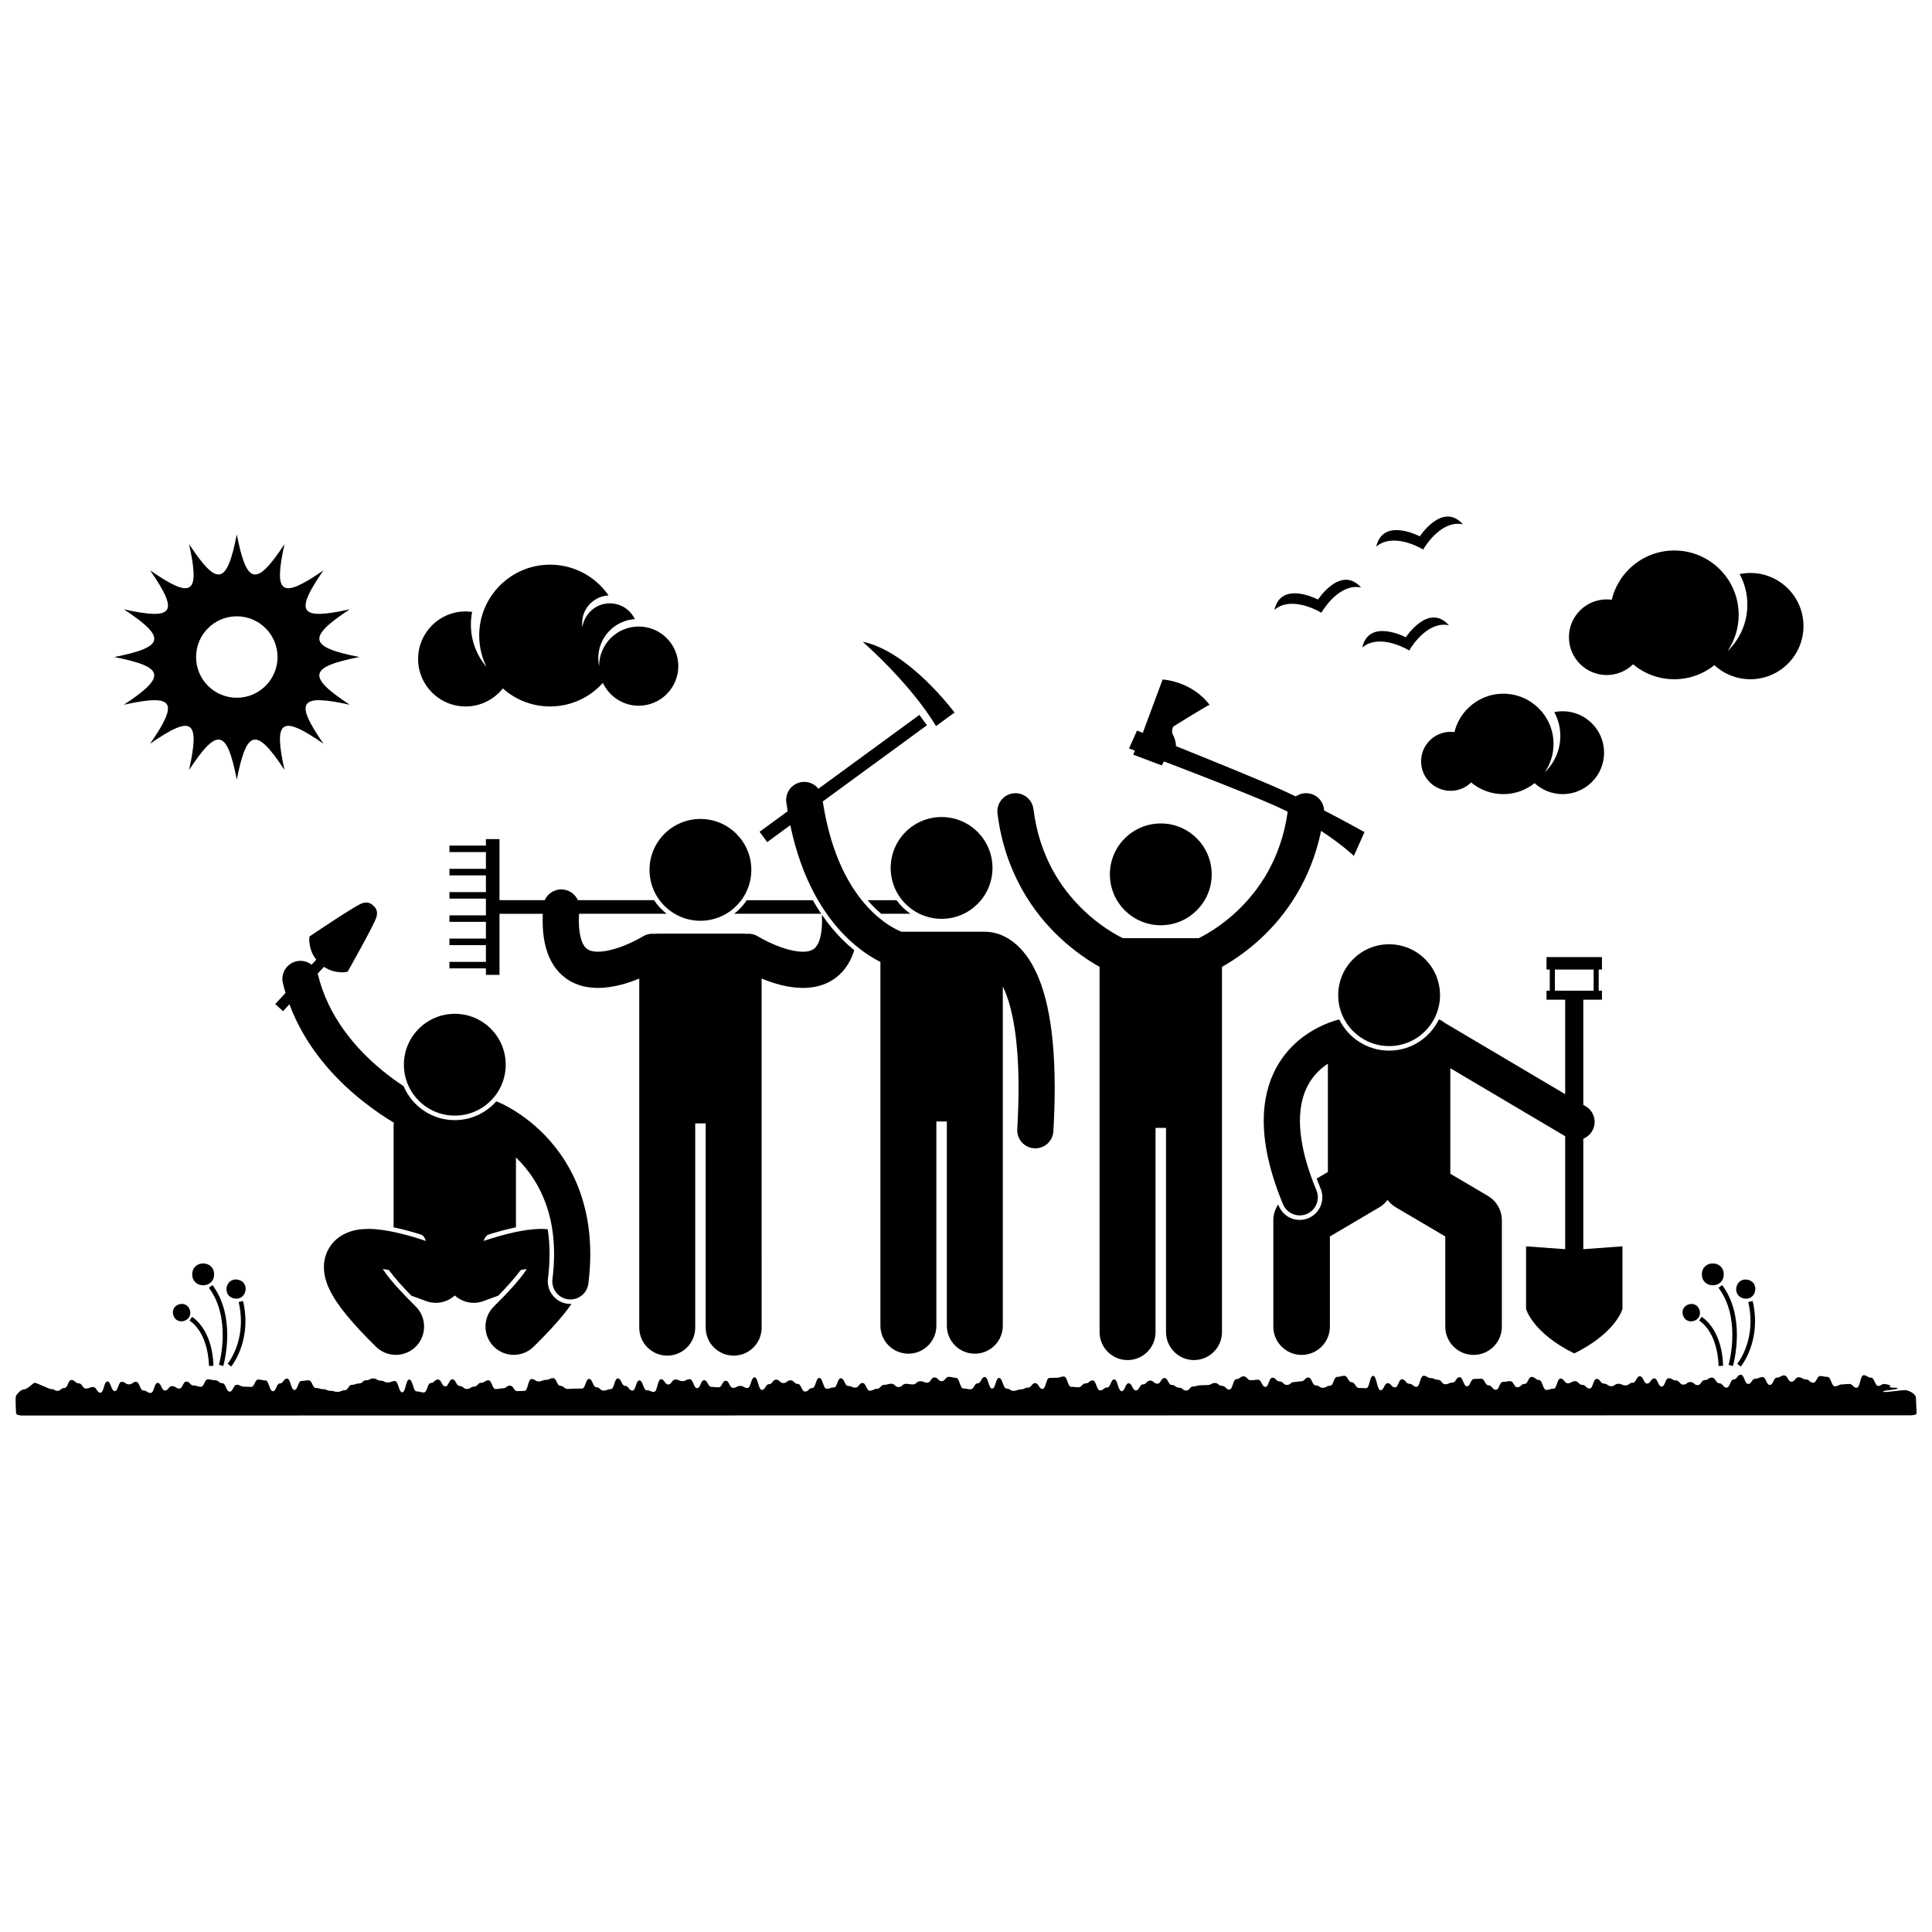
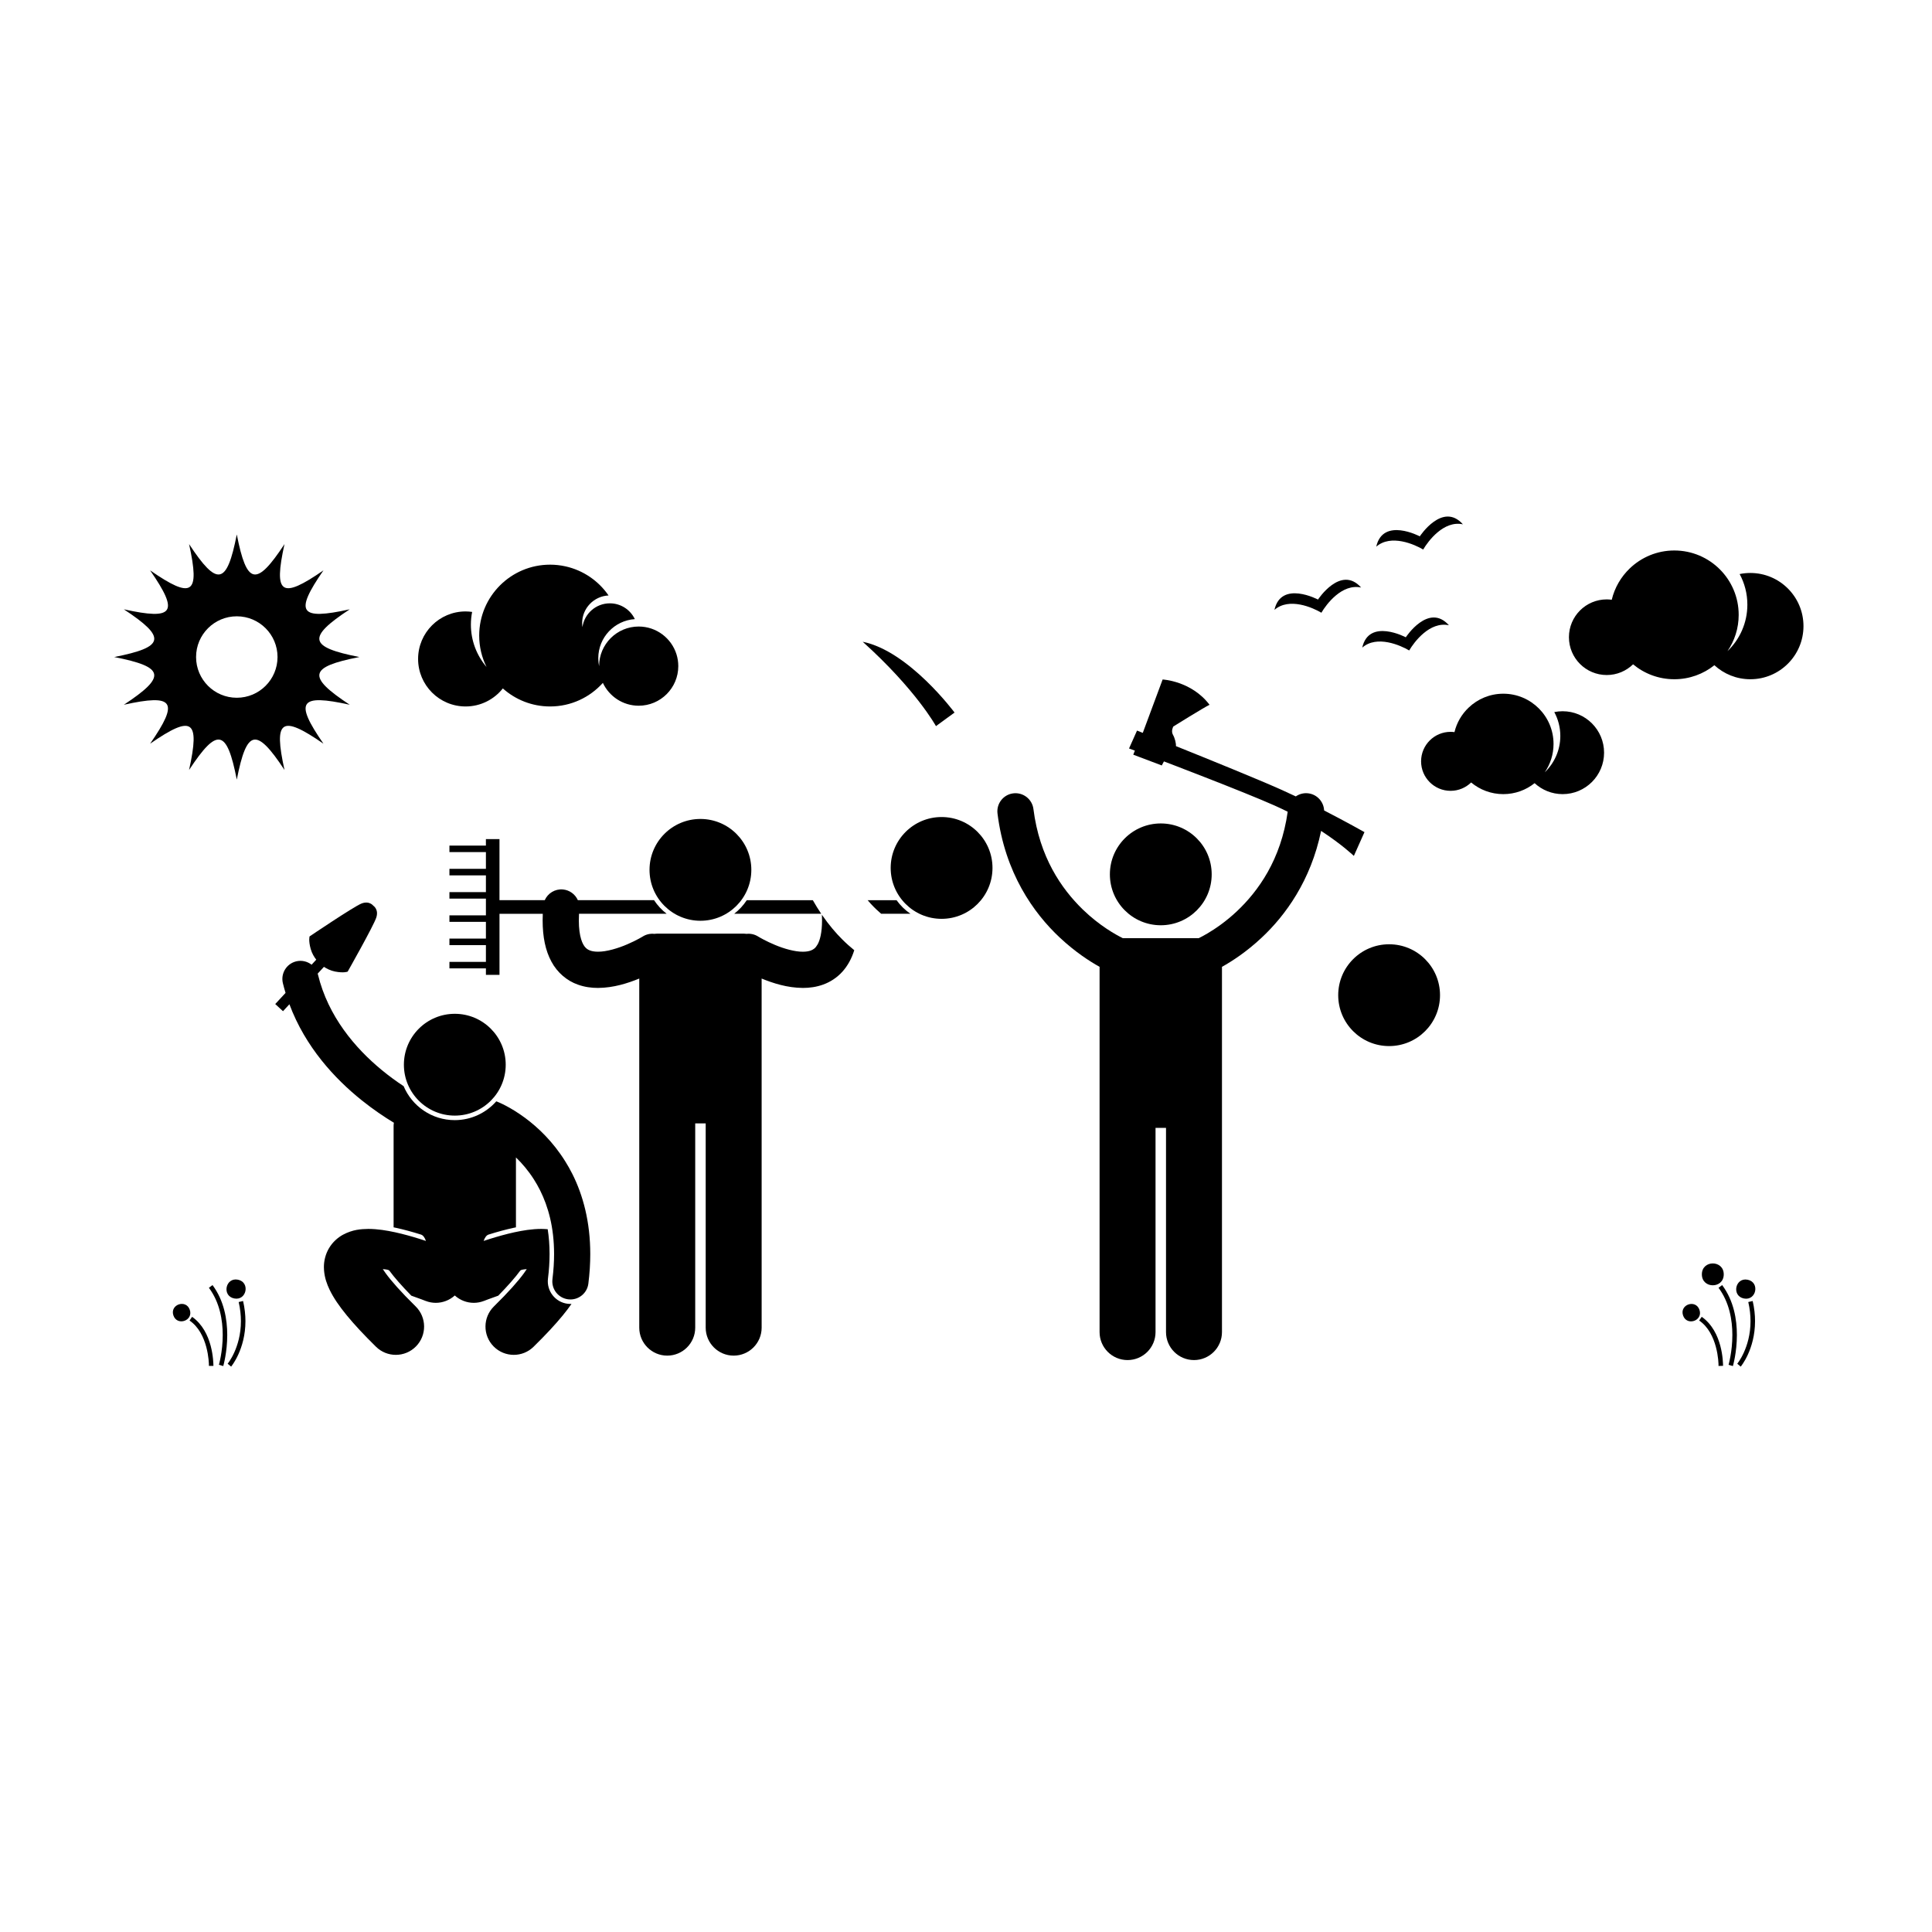
<svg xmlns="http://www.w3.org/2000/svg" width="800px" height="800px" version="1.1" viewBox="144 144 512 512">
  <defs>
    <clipPath id="a">
      <path d="m148.09 508h503.81v12h-503.81z" />
    </clipPath>
  </defs>
  <path d="m338.57 386.16h23.062c-0.746-1.105-1.496-2.301-2.227-3.598h-17.504c-0.902 1.375-2.031 2.59-3.332 3.598z" />
  <path d="m377.52 386.16h7.762c-1.43-0.973-2.676-2.195-3.684-3.598h-7.66c0.277 0.324 0.555 0.648 0.84 0.961 0.945 1.023 1.867 1.895 2.742 2.637z" />
  <path d="m361.81 386.42c0.023 0.52 0.039 1.02 0.039 1.488 0.004 3.305-0.582 5.305-1.16 6.344-0.605 1.039-1.047 1.328-1.82 1.648-0.52 0.191-1.227 0.316-2.098 0.316-2.098 0.023-5.016-0.801-7.367-1.793-2.363-0.977-4.191-2.047-4.484-2.231l-0.035-0.023c-0.941-0.582-2.004-0.797-3.023-0.688-0.215-0.031-0.434-0.051-0.656-0.051h-23.164c-0.223 0-0.441 0.02-0.656 0.051-1.02-0.109-2.086 0.105-3.027 0.688l-0.035 0.023c-0.039 0.023-0.105 0.062-0.199 0.117-0.184 0.105-0.465 0.27-0.828 0.465-0.727 0.395-1.777 0.926-2.996 1.449-2.426 1.066-5.59 2.019-7.832 1.988-0.867 0-1.574-0.121-2.094-0.316-0.523-0.199-0.879-0.426-1.25-0.828-0.707-0.754-1.727-2.719-1.727-7.16 0-0.547 0.016-1.133 0.047-1.75h23.223c-1.301-1.004-2.43-2.219-3.336-3.598h-20.195c-0.688-1.551-2.176-2.688-3.984-2.844-2.094-0.176-3.984 1.023-4.789 2.844h-11.996v-16.188h-3.598v1.723h-9.664v1.723h9.668v4.438h-9.668v1.723h9.668v4.438l-9.668 0.004v1.723h9.668v4.438h-9.668v1.723h9.668v4.438h-9.668v1.723h9.668v4.438h-9.668v1.723h9.668v1.723h3.598v-16.188h11.473c-0.023 0.598-0.039 1.184-0.039 1.75 0.004 4.367 0.723 7.969 2.332 10.934 1.578 2.969 4.199 5.094 6.938 6.062 1.82 0.668 3.656 0.902 5.398 0.902 4.164-0.027 7.934-1.262 10.938-2.488v92.516c0 4.094 3.32 7.414 7.414 7.414s7.414-3.316 7.414-7.414v-54.125h2.777v54.125c0 4.094 3.32 7.414 7.414 7.414s7.414-3.316 7.414-7.414l-0.004-92.516c3 1.227 6.773 2.461 10.938 2.488 1.742 0 3.578-0.238 5.402-0.902 1.816-0.66 3.606-1.789 5.047-3.387 1.43-1.586 2.469-3.496 3.16-5.711-1.039-0.84-2.109-1.789-3.203-2.883-1.668-1.66-3.519-3.805-5.371-6.504z" />
  <path d="m343.11 374.52c0 7.453-6.039 13.492-13.492 13.492-7.449 0-13.488-6.039-13.488-13.492 0-7.449 6.039-13.488 13.488-13.488 7.453 0 13.492 6.039 13.492 13.488" />
  <path d="m407.02 374.01c0 7.453-6.039 13.492-13.492 13.492-7.449 0-13.488-6.039-13.488-13.492 0-7.449 6.039-13.488 13.488-13.488 7.453 0 13.492 6.039 13.492 13.488" />
  <path d="m525.62 407.73c0 7.453-6.039 13.492-13.492 13.492-7.449 0-13.488-6.039-13.488-13.492 0-7.449 6.039-13.488 13.488-13.488 7.453 0 13.492 6.039 13.492 13.488" />
  <path d="m226.34 395.49c0.328 1.176 0.941 2.156 1.469 2.836l-1.23 1.332c-1.117-0.871-2.609-1.246-4.09-0.887-2.574 0.629-4.148 3.223-3.519 5.797 0.215 0.871 0.449 1.723 0.703 2.562l-2.731 2.953 2.055 1.898 1.699-1.84c4.262 11.41 12.074 19.746 19.074 25.379 3.129 2.512 6.113 4.508 8.617 6.023-0.051 0.27-0.078 0.547-0.078 0.832v26.883c0.223 0.047 0.441 0.09 0.656 0.137 2.039 0.445 4.195 1.027 6.598 1.781 0.57 0.18 1 0.789 1.316 1.688-0.535-0.176-1.094-0.359-1.676-0.543-1.984-0.621-4.207-1.254-6.492-1.754-2.297-0.492-4.621-0.879-7.106-0.891-1.945 0.043-4.09 0.141-6.738 1.551-1.297 0.715-2.703 1.906-3.66 3.527-0.973 1.609-1.387 3.488-1.371 5.082 0 0.262 0.016 0.52 0.035 0.773 0.004 0.039 0 0.074 0.004 0.113 0 0.008 0.004 0.016 0.004 0.023 0.172 1.949 0.746 3.527 1.457 5.027 1.09 2.246 2.574 4.383 4.574 6.832 2.004 2.441 4.535 5.16 7.738 8.305 1.457 1.43 3.352 2.144 5.246 2.144 1.941 0 3.883-0.75 5.352-2.246 2.898-2.957 2.852-7.699-0.102-10.598-3.898-3.82-6.492-6.781-7.945-8.789-0.297-0.41-0.547-0.773-0.75-1.09 0.941 0.074 1.578 0.195 1.715 0.383 1.273 1.754 3.312 4.07 5.844 6.66 0.027 0.008 0.055 0.02 0.082 0.027 1.094 0.375 2.016 0.715 2.652 0.957 0.32 0.121 0.566 0.215 0.73 0.281 0.164 0.062 0.219 0.086 0.219 0.086 0.031 0.012 0.062 0.02 0.09 0.031 0.887 0.344 1.801 0.512 2.703 0.512 1.863 0 3.668-0.703 5.039-1.949 1.375 1.246 3.176 1.949 5.039 1.949 0.898 0 1.812-0.168 2.703-0.512 0.031-0.012 0.062-0.02 0.09-0.031 0 0 0.059-0.023 0.219-0.086 0.164-0.062 0.41-0.16 0.73-0.281 0.637-0.242 1.559-0.578 2.652-0.957 0.027-0.008 0.055-0.02 0.082-0.027 2.531-2.586 4.57-4.906 5.844-6.66 0.141-0.191 0.773-0.312 1.715-0.383-0.203 0.32-0.449 0.684-0.75 1.09-1.453 2.004-4.047 4.969-7.945 8.789-2.953 2.898-3 7.644-0.102 10.598 1.469 1.496 3.41 2.246 5.352 2.246 1.895 0 3.789-0.715 5.246-2.144 3.203-3.144 5.734-5.863 7.738-8.305 0.871-1.066 1.637-2.07 2.32-3.055-0.094 0.004-0.184 0.012-0.277 0.012h-0.004c-0.25 0-0.504-0.016-0.754-0.047-3.281-0.414-5.613-3.418-5.203-6.695 0.281-2.231 0.422-4.414 0.422-6.492 0-2.301-0.168-4.484-0.496-6.57-0.59-0.051-1.16-0.07-1.711-0.082-2.488 0.012-4.809 0.398-7.106 0.891-2.285 0.5-4.508 1.133-6.492 1.754-0.582 0.184-1.141 0.363-1.676 0.543 0.32-0.895 0.75-1.508 1.316-1.688 2.402-0.754 4.559-1.336 6.598-1.781 0.215-0.047 0.434-0.09 0.656-0.137v-18.523c1.617 1.562 3.254 3.473 4.727 5.773 0.582 0.91 1.137 1.875 1.656 2.91 2.164 4.332 3.719 9.809 3.723 16.914 0 2.07-0.137 4.281-0.43 6.644-0.332 2.629 1.531 5.027 4.16 5.356 0.203 0.023 0.402 0.039 0.602 0.039 2.383 0 4.449-1.773 4.754-4.199 0.344-2.738 0.504-5.352 0.504-7.836 0.004-8.527-1.918-15.594-4.738-21.211-0.004-0.008-0.012-0.02-0.016-0.027-0.586-1.172-1.215-2.273-1.867-3.316-3.297-5.293-7.273-9.023-10.625-11.508-4.027-2.984-7.184-4.223-7.477-4.34-0.062-0.023-0.125-0.039-0.188-0.062-2.695 3.047-6.629 4.977-11.008 4.977-6.086 0-11.316-3.719-13.543-9.004-1.824-1.203-3.828-2.648-5.867-4.332-6.93-5.723-14.133-14.109-16.828-25.215-0.023-0.094-0.055-0.184-0.082-0.273l1.66-1.797c0.719 0.473 1.742 1.008 2.941 1.242 2.363 0.461 3.348 0.023 3.348 0.023s6.875-12.145 7.586-14.336c0.711-2.191-0.797-3.133-0.797-3.133s-1.059-1.43-3.188-0.551c-2.129 0.879-13.695 8.688-13.695 8.688 0.012-0.008-0.348 1.008 0.297 3.328z" />
  <path d="m278.02 426.16c0 7.449-6.039 13.488-13.492 13.488-7.449 0-13.492-6.039-13.492-13.488 0-7.453 6.043-13.492 13.492-13.492 7.453 0 13.492 6.039 13.492 13.492" />
-   <path d="m548.42 474.29v16.59s1.656 6.309 12.773 11.793c11.121-5.481 12.777-11.793 12.777-11.793v-16.59l-10.379 0.758v-29.285c0.945-0.379 1.773-1.062 2.336-2.008 1.352-2.277 0.598-5.219-1.684-6.57l-0.648-0.383-0.004-27.867h4.945v-2.398h-0.863v-5.598h0.863v-3.297h-14.691v3.297h0.863v5.598h-0.863v2.398h4.945v25.027l-32.039-18.965c-0.414-0.359-0.891-0.648-1.414-0.844-2.387 4.894-7.414 8.273-13.215 8.273-5.801 0-10.824-3.379-13.211-8.273-0.031 0.012-0.066 0.023-0.098 0.035-1.777 0.457-5.539 1.664-9.484 4.594-2.586 1.934-5.238 4.66-7.207 8.371-1.977 3.703-3.227 8.355-3.219 13.875 0 0.867 0.031 1.762 0.094 2.688v0.004 0.004 0.004 0.004c0.113 1.66 0.332 3.394 0.664 5.203 0.781 4.277 2.184 8.988 4.348 14.203 0.766 1.844 2.551 2.957 4.434 2.957 0.613 0 1.234-0.117 1.836-0.367 2.449-1.016 3.609-3.824 2.594-6.269-2.094-5.047-3.312-9.367-3.91-13.035-0.191-1.184-0.32-2.297-0.391-3.344v-0.023c-0.051-0.699-0.07-1.375-0.074-2.031 0.008-4.117 0.887-7.078 2.098-9.375 1.41-2.656 3.379-4.492 5.312-5.769v28.703l-2.973 1.75c0.328 0.875 0.668 1.758 1.043 2.66 1.266 3.055-0.188 6.57-3.238 7.836-0.738 0.305-1.508 0.457-2.297 0.457-2.434 0-4.606-1.453-5.539-3.695-0.055-0.133-0.105-0.262-0.16-0.395-0.824 1.219-1.297 2.668-1.297 4.191v28.18c0 4.137 3.356 7.496 7.496 7.496 4.137 0 7.496-3.356 7.496-7.496v-23.898l13.098-7.719c0.879-0.52 1.613-1.191 2.191-1.961 0.578 0.77 1.312 1.441 2.191 1.961l13.098 7.719v23.898c0 4.137 3.356 7.496 7.496 7.496s7.496-3.356 7.496-7.496v-28.18c0-2.652-1.402-5.109-3.688-6.457l-9.973-5.879v-27.965l30.445 18.023v29.938zm7.641-73.348h10.27v5.598h-10.27z" />
-   <path d="m368.03 392.08c3.527 3.535 6.887 5.641 9.289 6.848v96.398c0 4.094 3.32 7.414 7.414 7.414s7.414-3.316 7.414-7.414v-54.125h2.777v54.125c0 4.094 3.32 7.414 7.414 7.414s7.414-3.316 7.414-7.414v-89.914c0.355 0.727 0.715 1.562 1.066 2.539 1.691 4.684 3.113 12.371 3.106 24.367 0 3.309-0.105 6.938-0.34 10.926-0.156 2.644 1.863 4.914 4.508 5.066 0.094 0.004 0.191 0.008 0.281 0.008 2.523 0 4.637-1.969 4.785-4.519 0.242-4.156 0.352-7.977 0.355-11.484-0.023-18.098-2.914-28.113-6.856-34.137-1.969-2.988-4.273-4.906-6.402-5.969-2-1.008-3.762-1.254-4.852-1.277-0.098-0.008-0.191-0.016-0.289-0.016h-22.234c-1.363-0.543-5.035-2.285-8.988-6.59-4.555-4.977-9.617-13.391-11.852-27.938l27.609-20.191-2.004-2.742-26.754 19.566c-1.023-1.285-2.676-2.016-4.422-1.77-2.625 0.367-4.453 2.793-4.082 5.418 0.109 0.785 0.23 1.555 0.355 2.312l-7.441 5.445 2.004 2.742 6.129-4.484c3.019 14.473 8.938 23.75 14.594 29.395z" />
  <path d="m392.04 336.43 4.922-3.598s-12.059-16.281-24.332-18.758c14.117 12.703 19.41 22.355 19.41 22.355z" />
  <path d="m465.11 375.71c0 7.453-6.039 13.492-13.492 13.492-7.449 0-13.488-6.039-13.488-13.492 0-7.449 6.039-13.488 13.488-13.488 7.453 0 13.492 6.039 13.492 13.488" />
  <path d="m424.9 392.51c4.039 3.781 7.887 6.258 10.5 7.711v96.797c0 4.094 3.32 7.414 7.414 7.414s7.414-3.316 7.414-7.414v-54.125h2.777v54.125c0 4.094 3.32 7.414 7.414 7.414s7.414-3.316 7.414-7.414v-96.797c2.613-1.453 6.461-3.93 10.496-7.711 6.309-5.887 13.059-15.141 15.773-28.316 5.613 3.676 8.684 6.629 8.684 6.629l2.812-6.301s-4.652-2.633-10.695-5.742c-0.102-2.293-1.84-4.246-4.191-4.539-1.215-0.152-2.379 0.168-3.312 0.816-1.297-0.617-2.598-1.219-3.875-1.789-6.266-2.797-18.867-7.914-27.883-11.535 0.035-0.812-0.309-2.168-0.789-2.992-0.594-1.016 0.086-2.207 0.086-2.207s8.012-4.996 9.602-5.758c-4.805-6.336-12.434-6.703-12.434-6.703l-5.258 14.145c-0.977-0.387-1.527-0.605-1.527-0.605l-2.117 4.742 1.547 0.566-0.426 1.078 7.555 2.856 0.574-1.074s21.199 8.066 29.344 11.703c1.199 0.535 2.348 1.082 3.453 1.633-1.789 12.719-7.793 21.031-13.484 26.398-2.898 2.719-5.707 4.629-7.75 5.836-0.984 0.582-1.789 1-2.34 1.27h-20.129c-1.762-0.863-6.144-3.266-10.633-7.625-5.637-5.492-11.441-13.867-13.047-26.586-0.328-2.629-2.727-4.492-5.356-4.164s-4.492 2.727-4.164 5.356c1.945 15.652 9.531 26.359 16.551 32.91z" />
  <path d="m569.8 322.89c2.715 0 5.18-1.086 6.984-2.84 2.961 2.469 6.769 3.957 10.926 3.957 4.016 0 7.707-1.391 10.621-3.715 2.508 2.305 5.852 3.715 9.527 3.715 7.777 0 14.082-6.305 14.082-14.082 0-7.777-6.305-14.082-14.082-14.082-0.973 0-1.918 0.098-2.836 0.285 1.305 2.41 2.047 5.172 2.047 8.109 0 4.848-2.027 9.223-5.273 12.328 1.875-2.738 2.973-6.051 2.973-9.621 0-9.422-7.637-17.059-17.059-17.059-4.574 0-8.727 1.805-11.789 4.734-2.324 2.223-4.019 5.094-4.793 8.324-0.434-0.059-0.875-0.098-1.324-0.098-5.535 0-10.02 4.484-10.02 10.02 0 5.539 4.484 10.023 10.016 10.023z" />
  <path d="m529.45 338.02c-0.34-0.047-0.684-0.074-1.031-0.074-4.316 0-7.816 3.5-7.816 7.816s3.5 7.816 7.816 7.816c2.121 0 4.039-0.848 5.449-2.215 2.309 1.926 5.281 3.09 8.523 3.09 3.137 0 6.019-1.09 8.297-2.906 1.957 1.797 4.559 2.906 7.426 2.906 6.066 0 10.984-4.918 10.984-10.984s-4.918-10.984-10.984-10.984c-0.758 0-1.496 0.078-2.211 0.223 1.02 1.883 1.598 4.035 1.598 6.328 0 3.785-1.582 7.195-4.117 9.621 1.465-2.137 2.32-4.723 2.32-7.508 0-7.352-5.961-13.309-13.309-13.309-3.57 0-6.809 1.406-9.199 3.695-1.816 1.723-3.137 3.961-3.746 6.484z" />
  <path d="m494.18 306.38c1.324-2.262 5.469-7.777 10.527-6.68-5.383-6.059-11.426 3.188-11.426 3.188s-9.766-5.168-11.543 2.738c3.894-3.406 10.188-0.586 12.441 0.754z" />
  <path d="m517.45 316.38c1.324-2.262 5.469-7.777 10.527-6.68-5.383-6.059-11.426 3.188-11.426 3.188s-9.766-5.168-11.543 2.738c3.891-3.402 10.184-0.586 12.441 0.754z" />
  <path d="m521.16 289.63c1.324-2.262 5.469-7.777 10.527-6.68-5.383-6.059-11.426 3.188-11.426 3.188s-9.766-5.168-11.543 2.738c3.894-3.406 10.188-0.586 12.441 0.754z" />
  <g clip-path="url(#a)">
-     <path d="m651.75 514.49c-0.004-0.434-0.371-1.445-2.465-2.043-0.867-0.246-6.219 0.77-6.227 0.34-0.004-0.43 3.828-0.441 3.82-0.871-0.004-0.266-1.641-0.062-1.977-0.285-0.32-0.211 0.332-0.434-0.215-0.586-0.504-0.141-0.707-0.207-1.344-0.281-0.586-0.066-0.887 0.516-1.551 0.52-0.965 0-0.996-2.191-1.957-2.188-0.961 0.004-0.973-0.656-1.934-0.652-0.961 0.004-0.91 3.32-1.871 3.324-0.961 0-0.977-1.004-1.934-1.004-0.957 0.004-0.957 0.109-1.918 0.113-0.961 0-0.953 0.504-1.91 0.508-0.957 0.004-0.996-2.496-1.953-2.492-0.961 0.004-0.961-0.227-1.922-0.227-0.957 0.004-0.93 1.77-1.883 1.773-0.957 0.004-0.969-0.883-1.926-0.883-0.961 0.004-0.965-0.574-1.926-0.57-0.957 0.004-0.941 1.18-1.898 1.18-0.961 0.004-0.984-1.672-1.941-1.668-0.957 0.004-0.949 0.582-1.906 0.586-0.957 0.004-0.93 1.934-1.887 1.938-0.957 0.004-0.988-2.086-1.945-2.082s-0.949 0.434-1.906 0.434c-0.961 0.004-0.934 1.383-1.895 1.387-0.957 0.004-0.996-2.438-1.953-2.438-0.957 0.004-0.934 1.242-1.891 1.242-0.957 0-0.926 2.176-1.879 2.176-0.957 0-0.977-1.164-1.93-1.16-0.957 0.004-0.98-1.512-1.938-1.508-0.957 0.004-0.949 0.668-1.906 0.668-0.953 0.004-0.934 1.336-1.887 1.336-0.953 0.004-0.965-0.836-1.926-0.832-0.953 0.004-0.941 0.699-1.898 0.703-0.953 0.004-0.973-1.121-1.926-1.117-0.957 0.004-0.965-0.598-1.918-0.594-0.961 0.004-0.922 2.231-1.883 2.234-0.953 0.004-0.988-2.18-1.945-2.176-0.953 0.004-0.934 1.367-1.891 1.367-0.953 0.004-0.984-1.941-1.934-1.941-0.953 0.004-0.926 1.715-1.879 1.719-0.953 0.004-0.941 0.703-1.891 0.707-0.957 0.004-0.961-0.434-1.918-0.43s-0.945 0.652-1.902 0.652c-0.953 0.004-0.965-0.699-1.922-0.695s-0.973-1.262-1.93-1.258c-0.957 0.004-0.918 2.566-1.875 2.566-0.957 0.004-0.973-0.977-1.93-0.973-0.957 0.004-0.969-0.996-1.926-0.992-0.957 0.004-0.945 0.57-1.902 0.574-0.953 0-0.977-1.273-1.93-1.27-0.957 0-0.914 2.684-1.871 2.688-0.953 0.004-0.949 0.332-1.902 0.336-0.957 0.004-0.996-2.644-1.953-2.641-0.957 0-0.969-0.809-1.926-0.805-0.953 0.004-0.926 1.844-1.883 1.844-0.957 0.004-0.941 0.895-1.898 0.898-0.953 0.004-0.98-1.629-1.934-1.625-0.957 0.004-0.953 0.203-1.91 0.207-0.953 0.004-0.918 2.078-1.875 2.078-0.957 0.004-0.973-1.176-1.926-1.172-0.957 0-0.984-1.754-1.941-1.75-0.953 0.004-0.953 0.055-1.91 0.055-0.953 0.004-0.926 1.941-1.883 1.945-0.957 0-0.992-2.406-1.949-2.406-0.953 0-0.934 1.418-1.887 1.422-0.957 0.004-0.949 0.441-1.902 0.445-0.957 0.004-0.973-1.195-1.93-1.191-0.953 0.004-0.961-0.445-1.914-0.445-0.953 0.004-0.965-0.617-1.914-0.617-0.953 0.004-0.91 2.926-1.863 2.93-0.953 0.004-0.965-0.809-1.918-0.805-0.953 0.004-0.973-1.184-1.926-1.18-0.953 0.004-0.918 2.137-1.875 2.137-0.953 0.004-0.969-1.117-1.926-1.113-0.953 0.004-0.926 1.863-1.879 1.863-0.957 0.004-1.012-3.812-1.969-3.809-0.957 0-0.906 3.281-1.859 3.281-0.957 0.004-0.957-0.078-1.914-0.074-0.953 0.004-0.977-1.516-1.93-1.512-0.957 0.004-0.984-1.715-1.938-1.711s-0.949 0.297-1.902 0.301c-0.953 0.004-0.918 2.324-1.871 2.328-0.953 0.004-0.941 0.562-1.895 0.562-0.953 0.004-0.965-0.645-1.918-0.641-0.953 0.004-0.984-2.086-1.938-2.086-0.953 0.004-0.938 0.996-1.891 1-0.949 0.004-0.949 0.188-1.902 0.191s-0.941 0.773-1.895 0.777c-0.953 0.004-0.969-0.93-1.922-0.926-0.953 0.004-0.969-1.008-1.922-1.004-0.953 0-0.914 2.441-1.871 2.445-0.953 0.004-0.984-1.902-1.934-1.902-0.957 0.004-0.953 0.145-1.91 0.148-0.957 0-0.973-1.035-1.93-1.035-0.953 0.004-0.941 0.734-1.898 0.738-0.953 0.004-0.91 2.758-1.871 2.762-0.953 0.004-0.969-0.98-1.922-0.98-0.957 0.004-0.969-0.766-1.922-0.762-0.953 0.004-0.941 0.539-1.898 0.543-0.953 0.004-0.953 0.051-1.906 0.055-0.949 0.004-0.945 0.309-1.898 0.312-0.953 0-0.938 1.086-1.887 1.086-0.953 0.004-0.965-0.766-1.914-0.762-0.953 0.004-0.961-0.719-1.914-0.715s-0.977-1.836-1.93-1.836c-0.953 0.004-0.93 1.5-1.883 1.504-0.949 0.004-0.965-0.828-1.914-0.828-0.953 0.004-0.938 0.996-1.887 1-0.953 0.004-0.93 1.609-1.879 1.613-0.953 0.004-0.98-1.895-1.934-1.891-0.949 0.004-0.918 2.078-1.867 2.078-0.953 0.004-1-3.109-1.953-3.109-0.949 0.004-0.918 2.137-1.871 2.141-0.949 0.004-0.941 0.762-1.891 0.766-0.949 0.004-0.992-2.648-1.941-2.644-0.953 0.004-0.941 0.789-1.895 0.793-0.953 0.004-0.938 1.023-1.891 1.027-0.953 0.004-0.953-0.121-1.906-0.117s-0.996-2.734-1.949-2.731c-0.953 0-0.949 0.32-1.902 0.32-0.957 0.004-0.953 0.043-1.91 0.047-0.953 0.004-0.91 2.926-1.863 2.926s-0.977-1.547-1.93-1.543c-0.957 0.004-0.938 1.184-1.891 1.188s-0.949 0.469-1.902 0.473c-0.949 0.004-0.945 0.383-1.898 0.383-0.953 0.004-0.961-0.609-1.914-0.605-0.953 0-0.996-2.82-1.949-2.82-0.953 0.004-0.906 2.832-1.859 2.836s-0.996-3.086-1.949-3.086c-0.953 0.004-0.926 1.684-1.875 1.684-0.949 0.004-0.926 1.57-1.879 1.574s-0.953-0.211-1.906-0.211-0.996-2.816-1.953-2.812c-0.953 0.004-0.957-0.273-1.91-0.27s-0.938 1.137-1.891 1.141c-0.953 0.004-0.969-0.996-1.922-0.992s-0.934 1.387-1.887 1.391c-0.953 0.004-0.961-0.387-1.914-0.383-0.957 0.004-0.941 0.844-1.898 0.848-0.953 0.004-0.957-0.156-1.91-0.152-0.953 0.004-0.941 0.855-1.895 0.855-0.953 0.004-0.969-0.887-1.922-0.883s-0.949 0.289-1.902 0.289c-0.953 0.004-0.938 1.055-1.891 1.059-0.953 0-0.945 0.492-1.898 0.496-0.953 0.004-0.984-2.051-1.938-2.047-0.953 0.004-0.934 1.223-1.887 1.227-0.953 0-0.961-0.434-1.914-0.43s-0.984-2.059-1.938-2.055c-0.953 0.004-0.914 2.449-1.867 2.449-0.953 0.004-0.949 0.336-1.902 0.34s-0.996-2.871-1.953-2.871c-0.953 0.004-0.91 2.684-1.863 2.688s-0.941 0.93-1.895 0.93c-0.953 0.004-0.984-2.019-1.938-2.016-0.953 0.004-0.969-0.969-1.922-0.965-0.953 0.004-0.941 0.734-1.895 0.734-0.953 0.004-0.969-0.922-1.922-0.918-0.953 0.004-0.938 1.211-1.891 1.215s-0.93 1.516-1.887 1.52c-0.953 0.004-1.004-3.348-1.957-3.344-0.957 0.004-0.91 2.828-1.867 2.832-0.953 0.004-0.965-0.566-1.918-0.566-0.953 0.004-0.945 0.535-1.898 0.535-0.953 0.004-0.984-1.883-1.938-1.883-0.953 0.004-0.926 1.723-1.879 1.723-0.953 0.004-0.957-0.102-1.91-0.102-0.953 0.004-0.98-1.77-1.934-1.766s-0.918 2.098-1.871 2.098c-0.953 0-0.988-2.383-1.945-2.383-0.953 0.004-0.945 0.516-1.898 0.52-0.953 0.004-0.961-0.43-1.914-0.426-0.953 0.004-0.934 1.316-1.887 1.32s-0.973-1.41-1.926-1.406-0.902 3.363-1.855 3.363-0.961-0.43-1.91-0.426c-0.953 0.004-0.992-2.625-1.945-2.621-0.953 0.004-0.91 2.703-1.863 2.703-0.953 0.004-0.973-1.25-1.926-1.246-0.953 0-0.984-1.977-1.934-1.973-0.953 0.004-0.91 2.836-1.863 2.84s-0.945 0.379-1.898 0.383c-0.953 0.004-0.969-0.887-1.922-0.883-0.953 0-0.984-2.227-1.941-2.227-0.953 0-0.914 2.578-1.867 2.578-0.953 0.004-0.953 0-1.906 0.004-0.953 0-0.953 0.082-1.906 0.082-0.953 0.004-0.965-0.82-1.918-0.816-0.953 0-0.984-2.047-1.941-2.043-0.953 0.004-0.945 0.465-1.898 0.465-0.953 0.004-0.949 0.406-1.902 0.41-0.953 0.004-0.965-0.637-1.918-0.633-0.953 0.004-0.906 3.137-1.859 3.141-0.953 0.004-0.953 0.051-1.906 0.055s-0.977-1.457-1.93-1.457c-0.953 0.004-0.941 0.723-1.895 0.727-0.953 0-0.949 0.18-1.902 0.184s-0.988-2.32-1.941-2.316c-0.953 0.004-0.941 0.66-1.895 0.66-0.953 0.004-0.938 1.02-1.891 1.023-0.953 0.004-0.941 0.613-1.895 0.617-0.953 0.004-0.965-0.797-1.918-0.797-0.953 0.004-0.98-1.766-1.934-1.762s-0.926 1.859-1.879 1.863c-0.953 0.004-0.98-1.812-1.934-1.809-0.953 0-0.938 0.918-1.891 0.922-0.953 0.004-0.914 2.508-1.867 2.508-0.953 0-0.957-0.289-1.906-0.285-0.953 0.004-1-3.144-1.953-3.144-0.953 0.004-0.902 3.387-1.852 3.387-0.953 0.004-0.996-2.988-1.949-2.984-0.953 0.004-0.949 0.371-1.898 0.375-0.953 0-0.961-0.492-1.91-0.488-0.953 0.004-0.961-0.578-1.91-0.578-0.953 0.004-0.949 0.484-1.898 0.484-0.953 0.004-0.938 0.848-1.891 0.848-0.953 0.004-0.945 0.355-1.898 0.359-0.953 0.004-0.934 1.445-1.883 1.445-0.953 0.004-0.945 0.414-1.898 0.414-0.953 0.004-0.957-0.281-1.91-0.277-0.953 0.004-0.961-0.43-1.914-0.426-0.953 0.004-0.957-0.324-1.91-0.32s-0.984-2.031-1.938-2.031c-0.953 0.004-0.949 0.16-1.902 0.16-0.953 0.004-0.918 2.391-1.871 2.394-0.953 0.004-1-3.027-1.953-3.023s-0.934 1.285-1.887 1.289c-0.953 0-0.922 2.059-1.875 2.059-0.953 0.004-1-2.844-1.953-2.844-0.953 0.004-0.957-0.25-1.91-0.246-0.953 0.004-0.926 1.957-1.879 1.957-0.953 0.004-0.953-0.066-1.906-0.066-0.953 0.004-0.961-0.512-1.914-0.508s-0.926 1.82-1.879 1.824c-0.953 0-0.988-2.231-1.941-2.231-0.953 0.004-0.965-0.785-1.918-0.785-0.953 0.004-0.953-0.254-1.906-0.25s-0.922 1.973-1.875 1.977-0.957-0.336-1.91-0.336c-0.953 0-0.969-1.043-1.918-1.039-0.953 0-0.926 1.844-1.875 1.848-0.953 0.004-0.961-0.656-1.914-0.652-0.953 0-0.934 1.172-1.887 1.176-0.953 0-0.984-2.027-1.934-2.027-0.953 0.004-0.91 2.672-1.863 2.672-0.949 0.004-0.961-0.645-1.914-0.641-0.949 0.004-0.988-2.312-1.938-2.312-0.953 0.004-0.941 0.676-1.895 0.676-0.953 0.004-0.965-0.68-1.914-0.676-0.953 0.004-0.914 2.461-1.863 2.461-0.953 0-0.992-2.555-1.941-2.551-0.949 0.004-0.906 2.984-1.855 2.988-0.953 0.004-0.977-1.523-1.926-1.52-0.953 0.004-0.945 0.402-1.898 0.406-0.953 0-0.973-1.387-1.922-1.387-0.949 0.004-0.965-0.883-1.918-0.883-0.953 0-0.918 2.125-1.867 2.125-0.953 0.004-0.941 0.754-1.891 0.758-0.66 0-0.914-0.531-1.5-0.461-0.637 0.074-4.066-1.801-4.566-1.66-0.543 0.156-1.715 1.711-2.984 1.785-0.59 0.035-1.625 1.105-1.883 1.66-0.254 0.555 0 4.379 0 4.379 0 0.621 0.34 0.676 1.387 0.832l500.66-0.059s1.656 0.02 1.656-0.574c-0.051-0.023-0.203-3.887-0.207-4.004z" />
-   </g>
+     </g>
  <path d="m174.27 318.12c13.406 2.633 13.938 5.144 2.551 12.645 13.316-2.938 14.715-0.879 6.961 10.324 11.207-7.754 13.262-6.356 10.324 6.961 7.5-11.387 10.012-10.855 12.645 2.555 2.633-13.406 5.144-13.941 12.645-2.555-2.938-13.316-0.879-14.715 10.324-6.961-7.754-11.207-6.356-13.262 6.961-10.324-11.387-7.5-10.852-10.012 2.551-12.645-13.406-2.633-13.941-5.144-2.551-12.645-13.316 2.938-14.715 0.879-6.961-10.324-11.207 7.754-13.262 6.356-10.324-6.961-7.5 11.387-10.012 10.855-12.645-2.555-2.633 13.406-5.144 13.941-12.645 2.555 2.938 13.316 0.879 14.715-10.324 6.961 7.754 11.207 6.356 13.262-6.961 10.324 11.391 7.5 10.855 10.012-2.551 12.645zm32.484-10.793c5.961 0 10.793 4.832 10.793 10.793s-4.832 10.793-10.793 10.793c-5.961 0-10.793-4.832-10.793-10.793s4.832-10.793 10.793-10.793z" />
  <path d="m267.39 331.22c4 0 7.559-1.871 9.867-4.781 3.324 2.973 7.711 4.781 12.52 4.781 5.559 0 10.547-2.414 13.988-6.25 1.676 3.57 5.293 6.051 9.496 6.051 5.793 0 10.492-4.699 10.492-10.492 0-1.082-0.164-2.125-0.469-3.106-1.324-4.277-5.312-7.387-10.023-7.387-5.793 0-10.492 4.695-10.492 10.492v0.023c-0.141-0.688-0.219-1.395-0.219-2.125 0-5.5 4.277-9.992 9.688-10.355-1.184-2.473-3.699-4.184-6.621-4.184-3.699 0-6.75 2.738-7.262 6.297-0.051-0.344-0.082-0.691-0.082-1.051 0-3.938 3.106-7.144 7-7.328-2.648-3.856-6.699-6.668-11.414-7.715-1.312-0.289-2.676-0.449-4.078-0.449-10.375 0-18.789 8.41-18.789 18.789 0 2.988 0.699 5.812 1.941 8.32-2.578-3.019-4.141-6.938-4.141-11.219 0-1.152 0.113-2.277 0.328-3.363-0.566-0.078-1.141-0.133-1.73-0.133-6.953 0-12.59 5.637-12.59 12.59 0 6.957 5.637 12.594 12.59 12.594z" />
  <path d="m600.39 484.56-0.961 0.715c2.879 3.863 3.664 8.562 3.664 12.5 0 2.242-0.254 4.227-0.508 5.648-0.254 1.422-0.504 2.258-0.5 2.262l1.148 0.34c0.016-0.051 1.059-3.594 1.059-8.246 0-4.09-0.805-9.055-3.902-13.219z" />
  <path d="m600.81 481.72c0 3.863-5.797 3.863-5.797 0s5.797-3.863 5.797 0" />
  <path d="m608.48 488.78-1.168 0.27c0.422 1.82 0.594 3.519 0.594 5.078 0 3.535-0.887 6.363-1.773 8.309-0.441 0.973-0.887 1.723-1.211 2.223-0.328 0.504-0.531 0.738-0.531 0.742l0.922 0.766c0.066-0.082 3.789-4.578 3.793-12.039 0.004-1.648-0.18-3.438-0.625-5.348z" />
  <path d="m607.14 483.14c3.312 0.656 2.324 5.629-0.988 4.973-3.309-0.656-2.324-5.629 0.988-4.973" />
  <path d="m599.43 505.99 1.199-0.031v-0.043c-0.023-0.828-0.066-9.004-5.652-12.949l-0.684 0.984c4.941 3.375 5.156 11.242 5.133 11.965 0.004 0.043 0.004 0.07 0.004 0.074z" />
  <path d="m594.38 491.14c0.973 2.902-3.379 4.363-4.356 1.457-0.973-2.902 3.383-4.363 4.356-1.457" />
  <path d="m200.32 484.56-0.961 0.715c2.879 3.863 3.664 8.562 3.664 12.5 0 2.242-0.254 4.227-0.508 5.648s-0.504 2.258-0.504 2.258l1.152 0.34c0.008-0.035 1.059-3.586 1.059-8.246-0.004-4.086-0.809-9.051-3.902-13.215z" />
-   <path d="m200.74 481.72c0 3.863-5.797 3.863-5.797 0s5.797-3.863 5.797 0" />
  <path d="m208.42 488.78-1.168 0.273c0.422 1.82 0.594 3.519 0.594 5.074 0 3.535-0.887 6.363-1.773 8.309-0.441 0.973-0.883 1.719-1.211 2.223s-0.531 0.738-0.531 0.742l0.922 0.766c0.066-0.082 3.789-4.578 3.793-12.039 0-1.645-0.184-3.434-0.625-5.348z" />
  <path d="m207.05 483.13c3.312 0.656 2.328 5.629-0.984 4.973s-2.328-5.629 0.984-4.973" />
  <path d="m199.36 505.98h1.199v-0.059c-0.023-0.824-0.066-9.004-5.648-12.949l-0.684 0.984c4.941 3.375 5.16 11.242 5.137 11.965-0.004 0.035-0.004 0.059-0.004 0.059z" />
  <path d="m194.3 491.13c0.977 2.902-3.379 4.363-4.352 1.457-0.973-2.902 3.379-4.363 4.352-1.457" />
</svg>